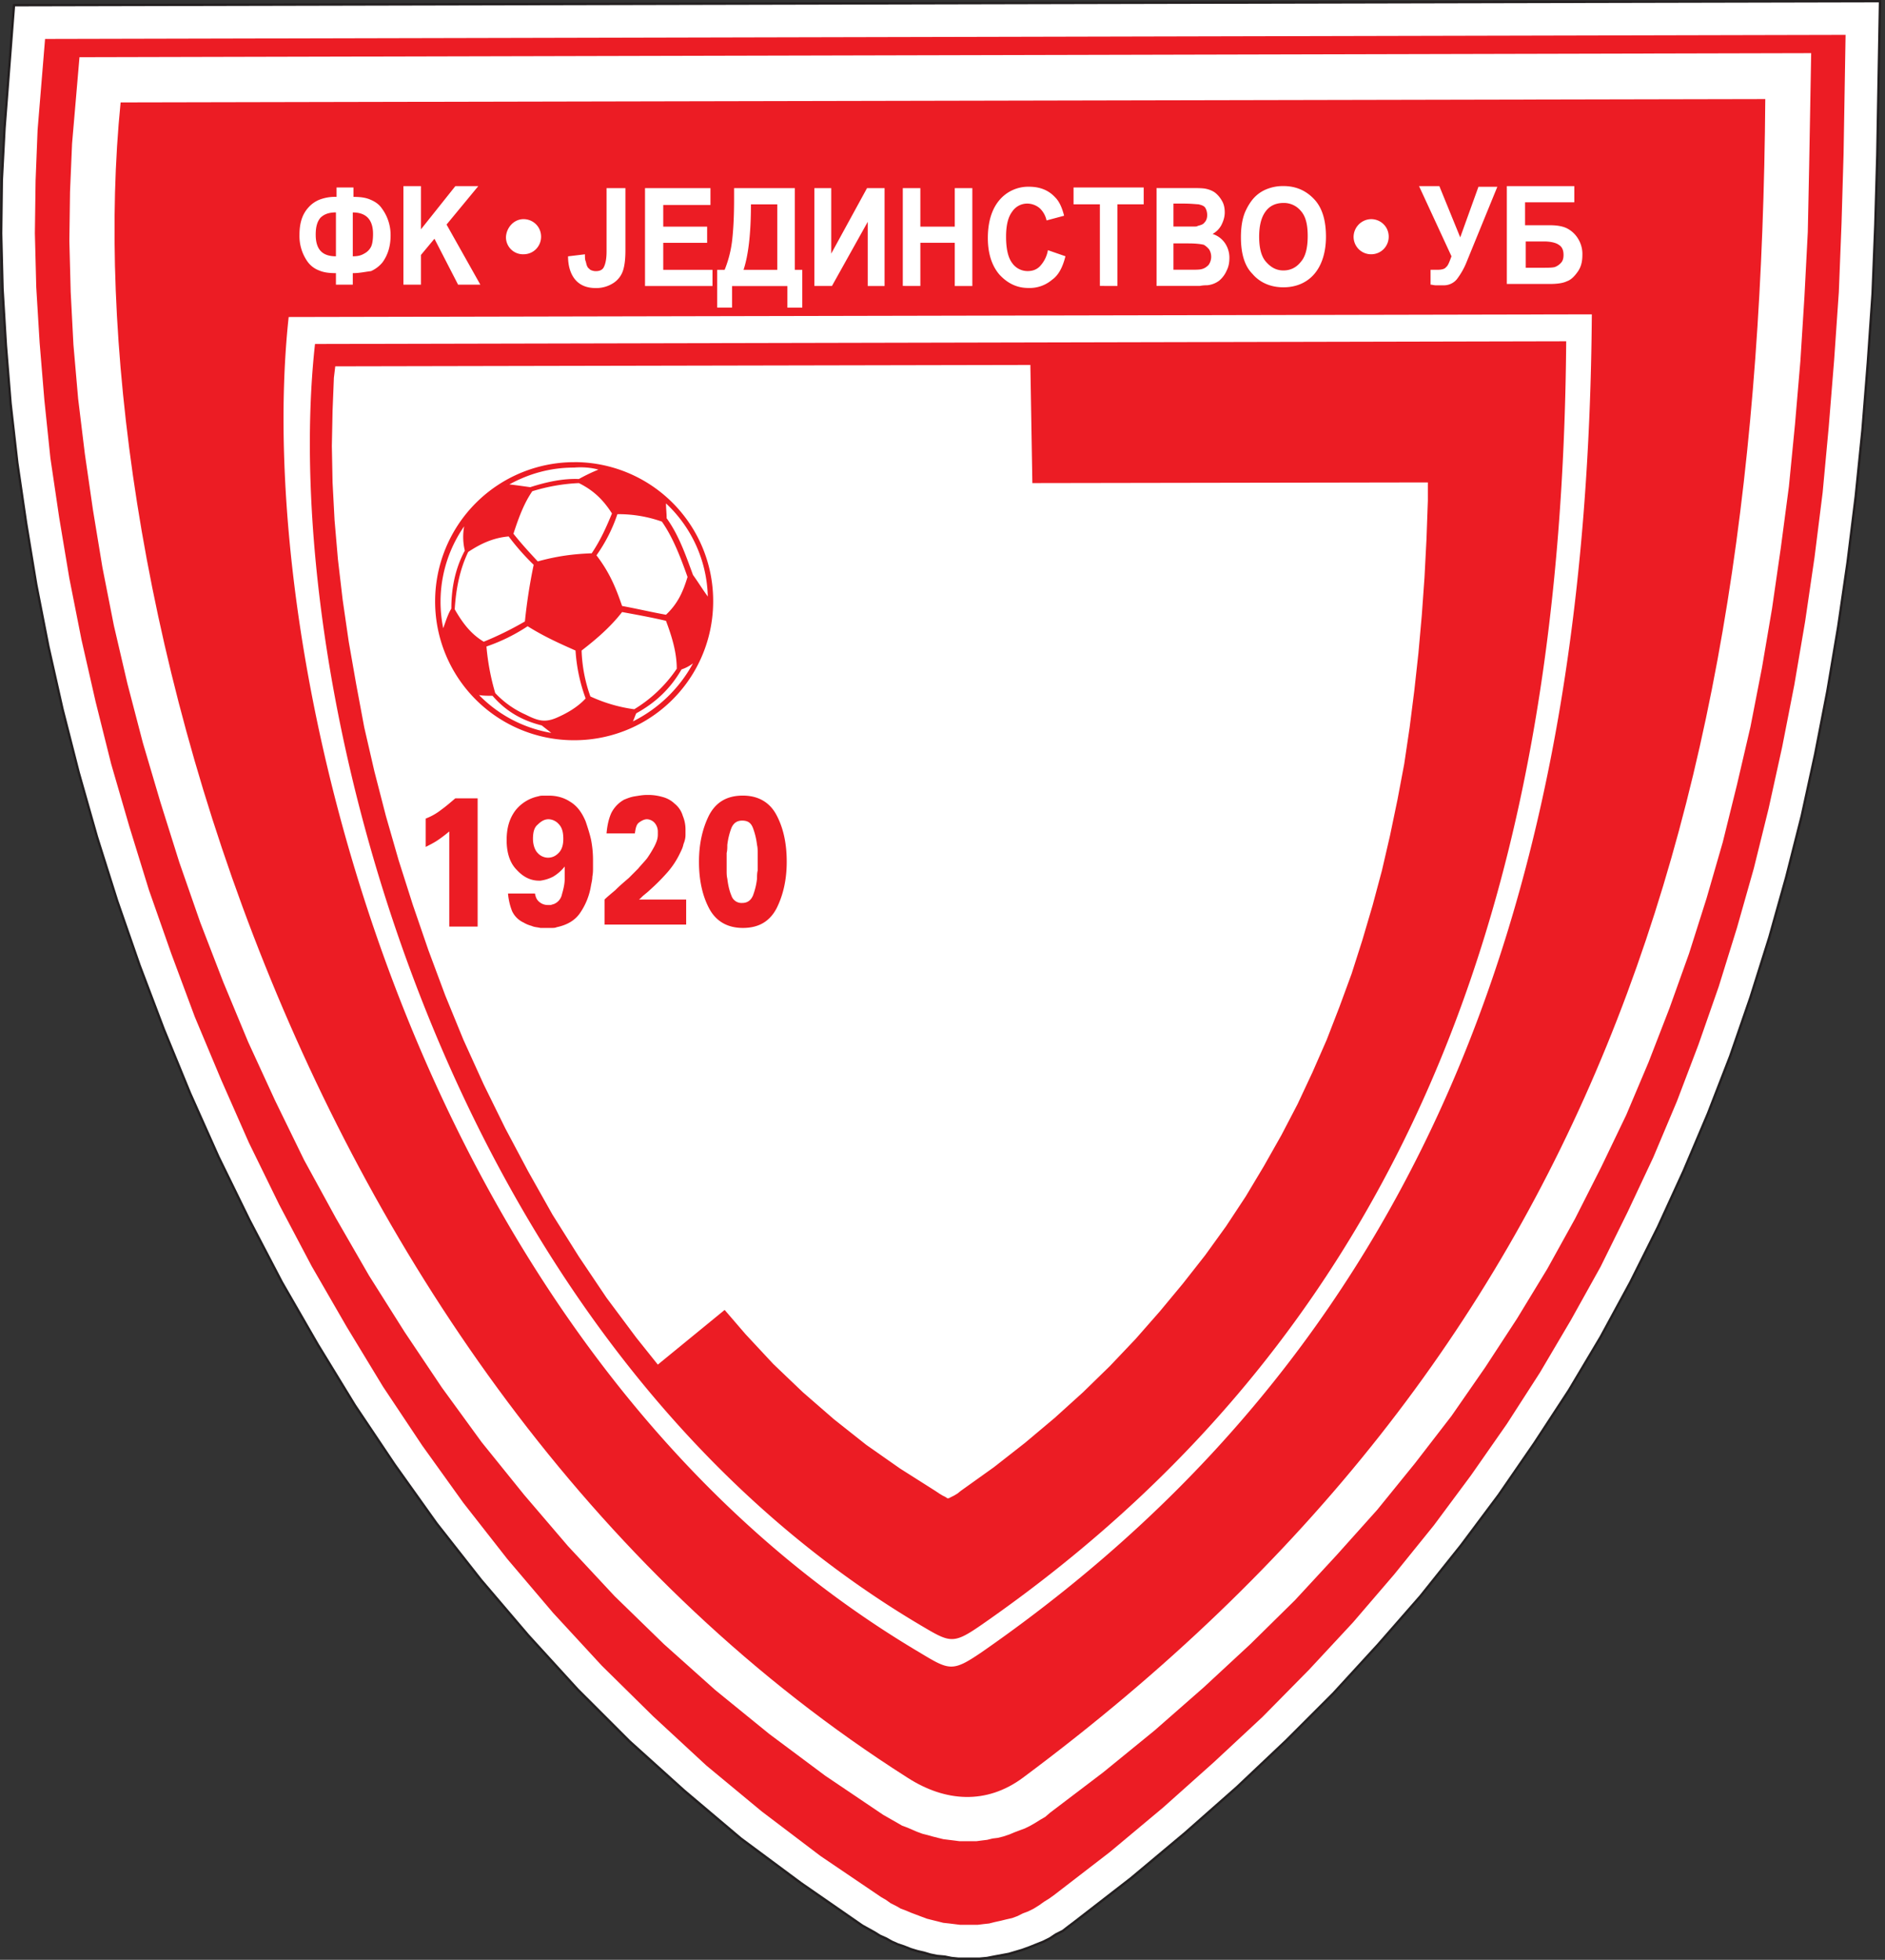
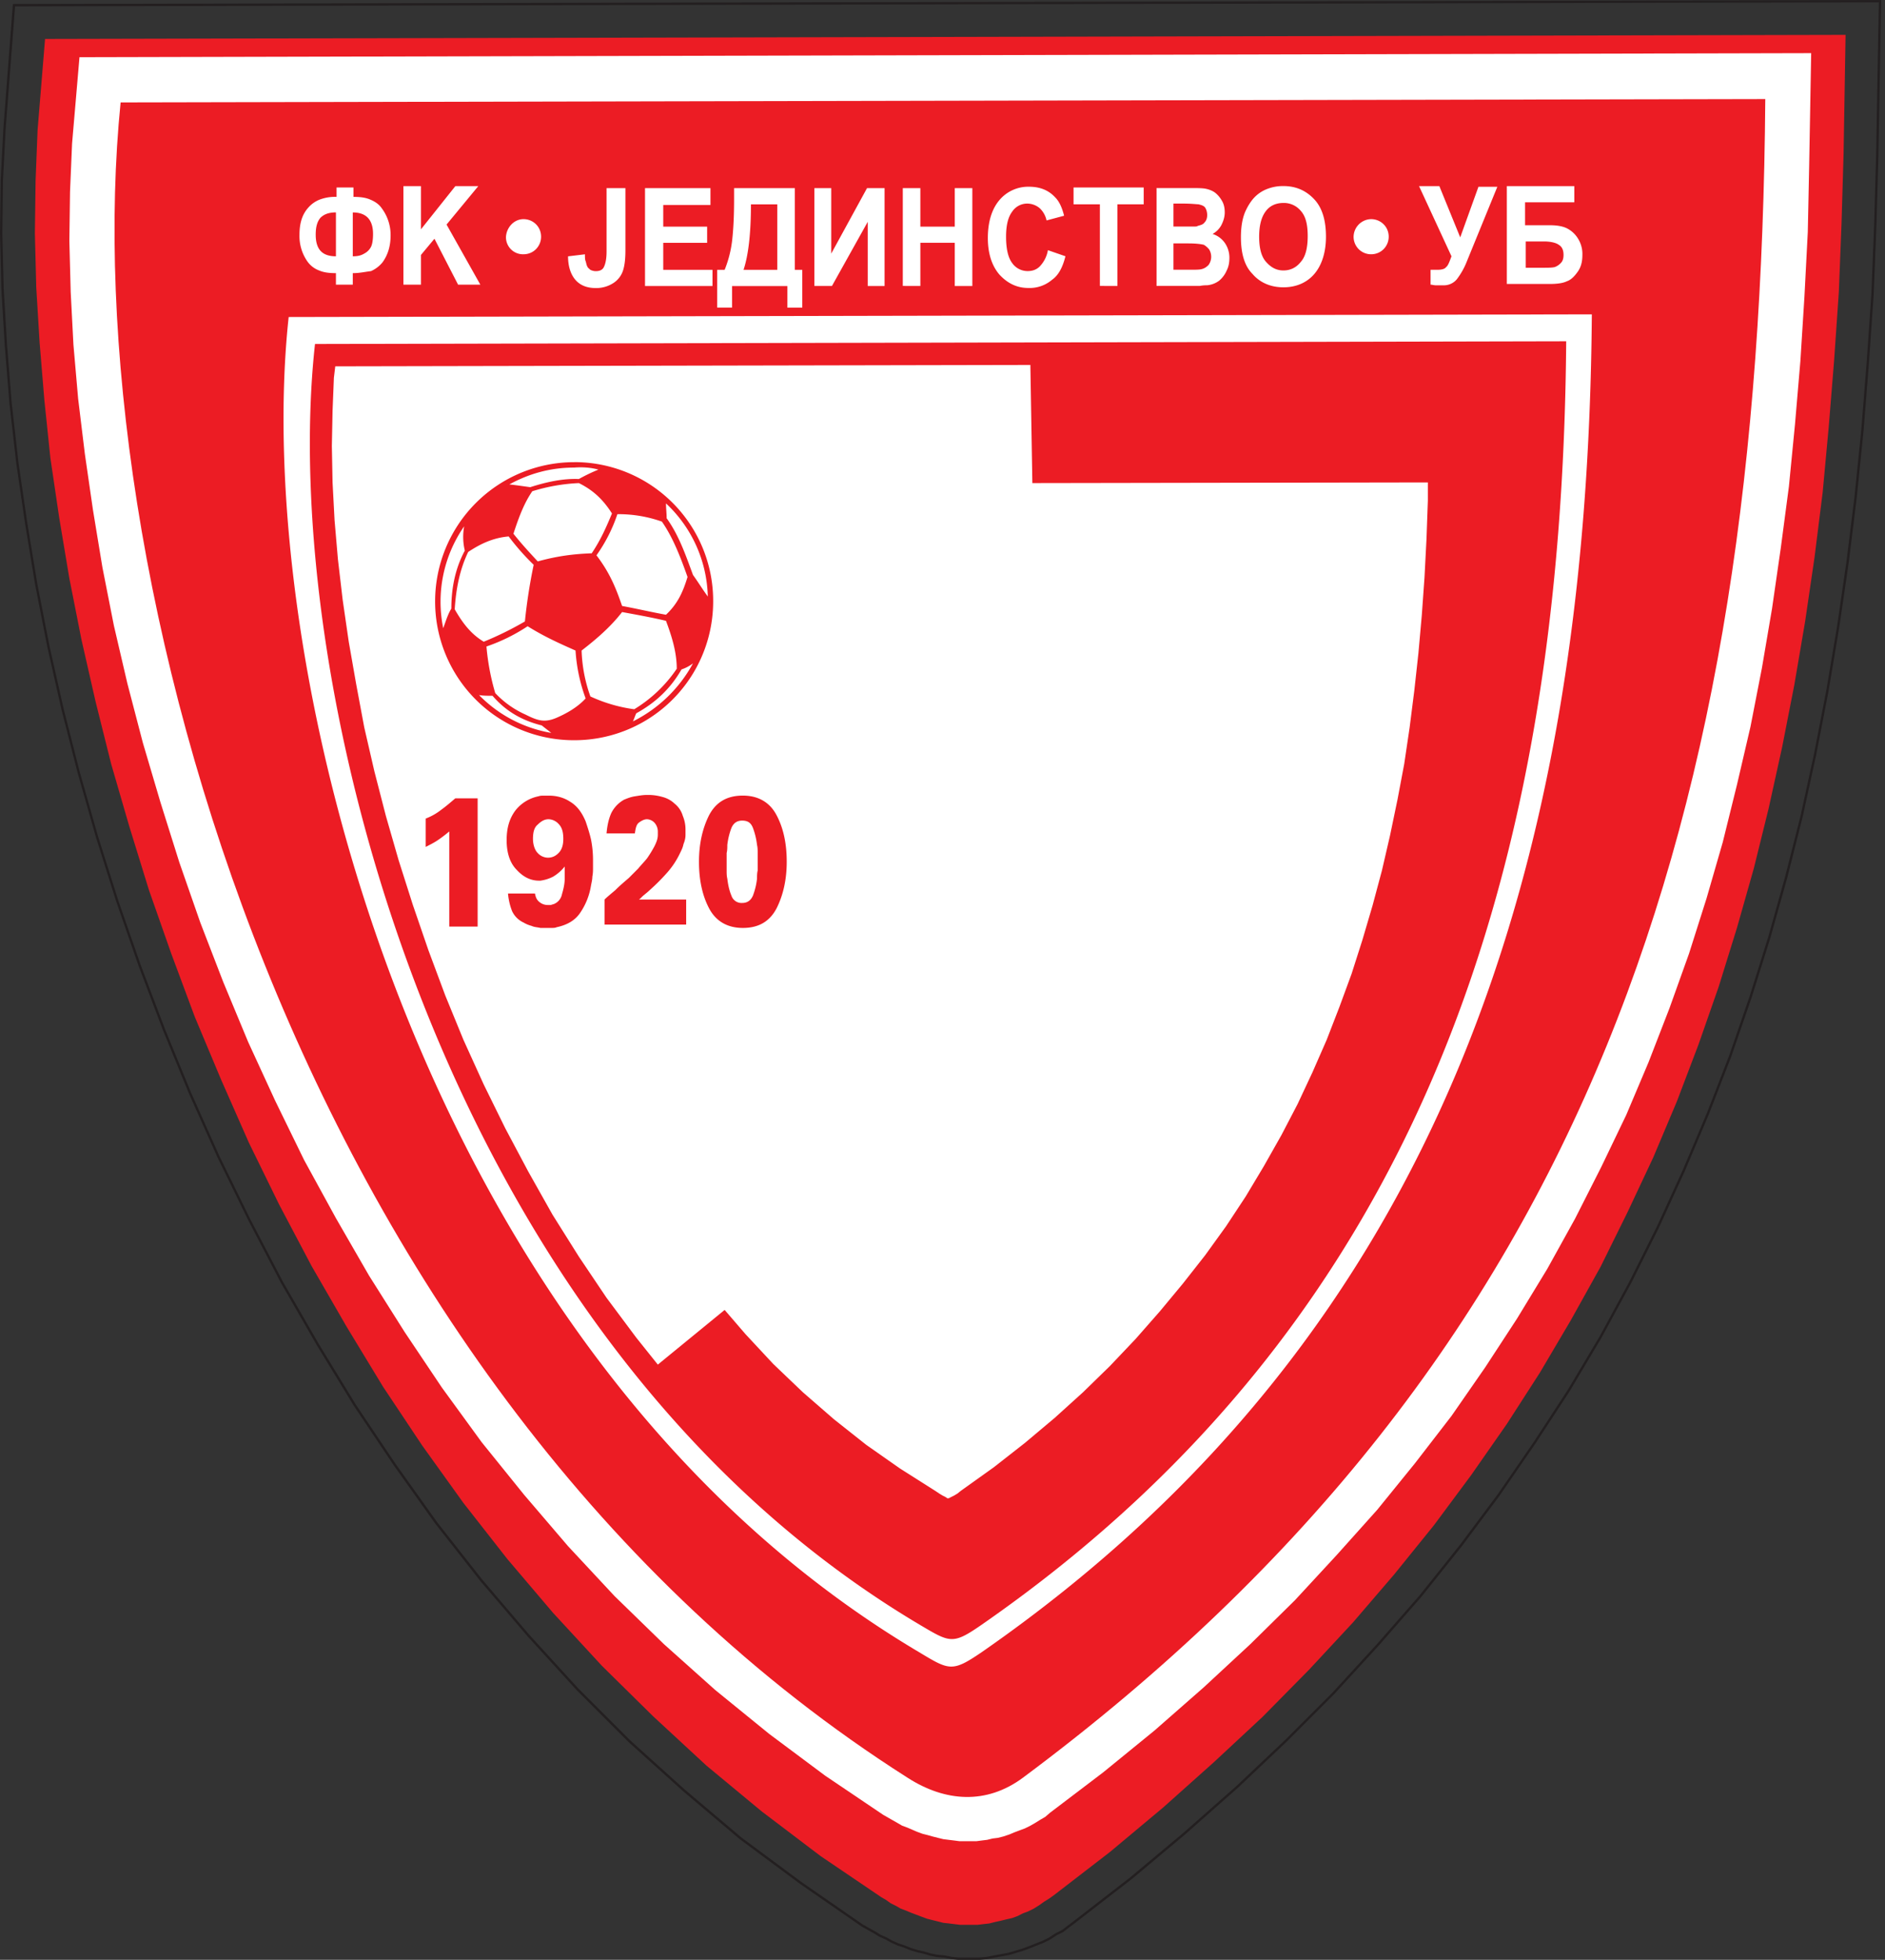
<svg xmlns="http://www.w3.org/2000/svg" width="481" height="500" fill="none">
  <rect width="100%" height="100%" fill="#333333" stroke="none" />
-   <path fill="#fff" fill-rule="evenodd" d="M3.57 1.33 479.72.3l-.69 39.26-.51 17.9-.7 17.57-1.2 17.4-1.37 17.22-1.73 17.05-2.06 16.7-2.41 16.53-2.76 16.36-3.1 16.02-3.44 15.84-3.96 15.67-4.3 15.33-4.83 15.32-5.17 14.98-5.68 14.64-6.2 14.64-6.54 14.3-7.06 14.11-7.58 13.95-8.1 13.6-8.78 13.44-9.12 13.26-9.65 12.92-10.33 12.91-10.85 12.4-11.36 12.4-12.06 12.05-12.57 11.88-13.26 11.71-13.78 11.54-14.46 11.2-1.38 1.03-1.55 1.2-1.72.87-1.55 1.03-1.72.86-1.73.69-1.72.69-1.9.69-1.71.51-1.73.52-1.89.34-1.9.35-1.72.34-1.89.18h-5.52l-1.71-.18-1.73-.34-1.89-.17-1.72-.35-1.72-.52-1.55-.34-1.72-.52-1.73-.68-1.55-.52-1.55-.69-1.55-.86-1.55-.69-1.37-.86-1.55-.86-1.55-.86-15.67-10.85-15.33-11.37-14.47-12.23-13.94-12.57L147.37 431l-12.58-13.78-12.05-14.12-11.37-14.47-10.67-14.98-10.16-15.15-9.47-15.5-9.13-15.85-8.27-15.84-7.92-16.19-7.23-16.18-6.72-16.36-6.2-16.36-5.68-16.36-5.17-16.36-4.65-16.36-4.13-16.19-3.61-16.01-3.1-15.85-2.59-15.67-2.24-15.32-1.72-15.16-1.2-14.8-.86-14.47L.3 59.54l.17-13.6.7-13.27z" clip-rule="evenodd" />
  <path fill="#231f20" d="M480.03 0v.3l-.7 39.27-.51 17.91-.7 17.57-1.2 17.4-1.37 17.22v.01l-1.73 17.05-2.06 16.71-2.42 16.54-2.75 16.37-3.1 16.02-3.45 15.85-3.96 15.68-4.31 15.33v.01l-4.82 15.33-5.17 14.99-5.69 14.65-6.2 14.64v.01l-6.55 14.3-7.06 14.12v.01h-.01l-7.58 13.95v.01l-8.1 13.6v.02l-8.79 13.43-9.13 13.26v.01l-9.65 12.92-10.33 12.92-.01.01-10.85 12.4-11.37 12.4-12.07 12.07-12.57 11.89h-.01l-13.26 11.71v.01l-13.78 11.54h-.01l-14.47 11.2-1.38 1.03-1.54 1.2-.03.02-.02.02-1.71.85-1.53 1.02-.02.01-.01.01-1.73.86-.02.01-3.45 1.38-1.9.7h-.01l-3.46 1.04h-.02l-3.8.69-1.7.34h-.04l-1.9.18h-5.56l-1.72-.18h-.03l-1.7-.34-1.89-.17h-.03l-1.72-.35h-.03l-1.72-.52-1.53-.34h-.02l-1.72-.52h-.01l-.02-.01-1.72-.7-1.53-.5-.03-.01-1.55-.7h-.02l-1.54-.86-1.54-.68h-.02l-.02-.02-1.36-.85-3.1-1.73h-.01l-.01-.01-15.68-10.85-15.33-11.37-.02-.01-14.46-12.23-13.96-12.58-13.28-13.28-12.57-13.77v-.01l-12.06-14.12v-.01l-11.37-14.47h-.01l-10.68-15-10.16-15.15-.01-.01-9.47-15.5-9.13-15.85v-.01l-8.27-15.85-7.93-16.19-7.24-16.2-6.72-16.37-6.2-16.36v-.01l-5.68-16.36-5.17-16.37-4.65-16.37-4.14-16.19L12.06 165v-.01l-3.1-15.84v-.01l-2.58-15.67v-.01l-2.24-15.33-1.73-15.16v-.01l-1.2-14.81-.87-14.47v-.01L0 59.55v-.01l.17-13.6v-.02l.7-13.26L3.26 1.3l.02-.28h.28L479.72 0zM3.85 1.63 1.46 32.7.77 45.95.6 59.55l.35 14.1.86 14.45L3 102.91l1.72 15.14 2.24 15.32 2.58 15.66 3.1 15.83 3.61 16.01 4.13 16.18 4.65 16.36 5.16 16.34 5.68 16.35 6.2 16.36 6.71 16.35 7.23 16.18 7.92 16.18L72.2 327l9.12 15.83 9.47 15.5 10.15 15.14 10.68 14.98 11.36 14.45 12.04 14.12 12.57 13.77 13.24 13.23 13.94 12.57 14.46 12.22 15.3 11.35 15.67 10.85 3.08 1.71h.01l1.37.86 1.53.68.02.01 1.54.86 1.52.67 1.54.51.01.01 1.72.68 1.7.51 1.53.35h.02l1.71.51 1.69.34 1.88.17h.03l1.72.35 1.68.17h5.5l1.84-.17 1.72-.34 3.78-.7 3.4-1.01 1.9-.69 1.71-.69 1.71-.68 1.7-.85 1.53-1.02.02-.01 1.71-.86 1.53-1.18 1.38-1.04 14.46-11.2 13.76-11.52 13.26-11.7 12.56-11.88 12.05-12.05 11.36-12.39 10.85-12.4 10.31-12.9 9.64-12.9 9.13-13.26 8.77-13.42 8.1-13.6 7.56-13.93 7.06-14.12 6.54-14.28 6.2-14.63 5.67-14.63 5.17-14.97 4.81-15.31 4.3-15.33 3.97-15.66 3.44-15.83 3.1-16.01 2.75-16.35 2.4-16.52 2.07-16.7 1.73-17.05 1.37-17.21 1.2-17.4.7-17.55.51-17.9.69-38.96z" />
  <path fill="#ec1c24" fill-rule="evenodd" d="M11.5 9.94 470.94 8.9l-.51 30.3-.52 17.74-.69 17.57-1.2 17.39-1.38 17.05-1.55 16.7-2.07 16.53-2.4 16.36-2.76 16.2-3.1 15.83-3.45 15.67-3.79 15.33-4.3 15.16-4.65 14.98-5.17 14.8-5.5 14.47-6.03 14.3-6.55 13.94-6.89 13.95-7.57 13.6-7.93 13.44-8.43 13.09-9.13 13.08-9.47 12.75-10.16 12.57-10.5 12.23-11.2 12.05-11.88 12.05-12.4 11.54-12.92 11.54-13.6 11.37-14.3 11.02-1.2.86-1.38.86-1.2.86-1.38.86-1.38.69-1.38.52-1.37.69-1.38.51-1.55.35-1.38.34-1.55.34-1.38.35-1.55.17-1.37.17H245l-1.38-.17-1.38-.17-1.55-.17-1.37-.35-1.38-.34-1.38-.35-1.38-.51-1.37-.52-1.38-.52-1.2-.51-1.39-.52-1.2-.69-1.38-.69-1.2-.86-1.2-.69-15.5-10.5-14.99-11.37-14.12-11.7-13.6-12.58-13.1-12.91-12.4-13.44-11.7-13.77-11.2-14.3-10.5-14.63-9.99-14.99-9.3-15.32-8.95-15.5-8.27-15.67-7.75-15.84-7.06-16.02-6.71-16.01-6.03-16.2-5.68-16.18-5-16.19-4.65-16.01-3.96-15.84-3.61-15.85-3.1-15.67-2.59-15.5-2.24-15.15-1.54-14.81-1.21-14.64-.86-14.12-.35-13.78.18-13.43.51-12.91z" clip-rule="evenodd" />
  <path fill="#fff" fill-rule="evenodd" d="m20.28 14.6 441.88-1.04-.51 28.76-.35 16.88-.86 16.53-1.03 16.36-1.38 16.19-1.55 15.84-2.07 15.67-2.24 15.5-2.58 15.15-2.92 14.98-3.45 14.81-3.62 14.64-4.13 14.3-4.48 14.12-4.99 13.94-5.34 13.78-5.68 13.43-6.37 13.26-6.72 13.26-7.06 12.75-7.75 12.74-8.1 12.4-8.6 12.4-9.3 12.05-9.64 11.88-10.34 11.54-10.67 11.54-11.37 11.2-11.88 11.01-12.57 11.02-13.1 10.68-13.6 10.33-1.2 1.04-1.2.69-1.38.86-1.2.69-1.39.69-1.37.51-1.38.52-1.2.51-1.56.52-1.37.35-1.38.17-1.38.34-1.38.17-1.38.18h-4.3l-1.38-.18-1.38-.17-1.37-.17-1.38-.34-1.38-.35-1.2-.34-1.38-.35-1.38-.51-1.2-.52-1.21-.52-1.38-.51-1.2-.7-1.2-.68-1.22-.7-1.2-.68-14.81-9.99-14.3-10.67-13.77-11.2-13.09-11.7-12.57-12.23-11.88-12.75-11.2-13.09-10.84-13.43-10.16-13.95-9.47-14.12-9.13-14.46-8.44-14.64-8.1-14.8-7.4-15.16-6.89-14.98-6.37-15.33-5.85-15.16-5.34-15.32-4.82-15.33-4.48-15.15-3.96-15.16-3.45-14.8-2.92-14.82-2.41-14.63-2.07-14.3-1.72-14.12-1.2-13.77-.7-13.44-.34-13.08.17-12.58.52-12.22z" clip-rule="evenodd" />
  <path fill="#ec1c24" fill-rule="evenodd" d="m30.78 26.13 419.67-.86c-1.38 181.67-43.4 319.61-189.43 428.27-9.3 6.9-19.8 6.2-29.44 0C74 353.32 18.9 143.57 30.78 26.13" clip-rule="evenodd" />
  <path fill="#fff" d="M102.94 72.62V47.48h4.48V58.5l8.78-11.02h5.85l-8.1 9.81 8.62 15.33h-5.68l-6.03-11.71-3.44 4.13v7.58zm-17.22-7.23v-11.2c-1.9 0-3.1.52-3.96 1.38-.86 1.03-1.2 2.41-1.2 4.3 0 3.8 1.71 5.52 5.16 5.52m4.3 0c1.2 0 2.07-.18 2.93-.7a4 4 0 0 0 1.72-1.71c.35-.7.52-1.9.52-3.28 0-3.61-1.72-5.5-5.17-5.5zm0 4.3v2.93h-4.3v-2.93c-1.72 0-3.1-.17-4.3-.69a6.4 6.4 0 0 1-2.94-2.24 11.3 11.3 0 0 1-2.06-6.88c0-2.93.69-5.17 2.24-6.9a7.5 7.5 0 0 1 2.92-2.06 11 11 0 0 1 4.3-.69v-2.4h4.31v2.4c1.73 0 3.1.17 4.31.7 1.2.5 2.24 1.2 2.93 2.23a11.4 11.4 0 0 1 2.24 6.89c0 2.75-.7 5-2.07 6.89a8 8 0 0 1-2.93 2.23c-1.55.18-2.93.52-4.65.52M321.3 60.4c0 2.75.51 4.99 1.72 6.36 1.2 1.38 2.58 2.24 4.48 2.24 1.72 0 3.27-.69 4.47-2.24 1.2-1.37 1.72-3.61 1.72-6.54s-.51-5-1.72-6.37a5.6 5.6 0 0 0-4.47-2.07c-1.9 0-3.45.7-4.48 2.07-1.2 1.55-1.72 3.79-1.72 6.54m-4.65.16c0-2.58.34-4.65 1.03-6.37.52-1.2 1.2-2.4 2.07-3.44a9 9 0 0 1 2.92-2.24 11 11 0 0 1 4.83-1.03c3.27 0 5.85 1.2 7.92 3.44 2.06 2.24 2.93 5.51 2.93 9.47s-1.04 7.23-2.93 9.47-4.65 3.45-7.92 3.45c-3.28 0-6.03-1.2-7.93-3.45-2.06-2.06-2.92-5.33-2.92-9.3m-17.22 1.55v6.72h4.13c1.55 0 2.58 0 3.1-.17.69-.17 1.2-.52 1.72-1.04a3.6 3.6 0 0 0 .17-3.96 5 5 0 0 0-1.37-1.2c-.7-.17-1.9-.35-3.97-.35zm0-9.98v5.68h5.16c.52 0 .86 0 1.04-.17.68-.18 1.37-.35 1.72-.86.51-.52.69-1.21.69-1.9s-.18-1.38-.52-1.9c-.34-.5-1.03-.68-1.72-.85-.52 0-1.72-.18-3.8-.18h-2.57zm-4.65-4.14h8.95c1.72 0 3.1 0 3.96.18s1.72.51 2.41 1.03a7 7 0 0 1 1.72 2.07c.52.86.7 1.89.7 2.92 0 1.2-.35 2.24-.87 3.27a5.6 5.6 0 0 1-2.24 2.24 6 6 0 0 1 3.1 2.24 6.6 6.6 0 0 1 1.2 3.79c0 1.2-.16 2.24-.68 3.27a7 7 0 0 1-1.9 2.59 6 6 0 0 1-3.1 1.2c-.34 0-1.03 0-1.89.17h-11.02V48zm-14.12 24.97V52.13h-6.72v-4.3h17.9v4.3h-6.7v20.83zm-13.26-9.12 4.47 1.55c-.69 2.75-1.72 4.82-3.44 6.02a8.8 8.8 0 0 1-6.03 2.07c-2.93 0-5.34-1.2-7.4-3.44-1.9-2.24-2.93-5.34-2.93-9.3 0-4.14 1.03-7.4 2.93-9.65a9.6 9.6 0 0 1 7.57-3.44c2.76 0 5 .86 6.72 2.75 1.03 1.04 1.72 2.59 2.24 4.65l-4.48 1.2a6 6 0 0 0-1.72-3.1 5 5 0 0 0-3.1-1.2 4.6 4.6 0 0 0-3.96 2.07c-1.03 1.38-1.55 3.44-1.55 6.37q0 4.65 1.55 6.72a4.8 4.8 0 0 0 3.96 2.06c1.2 0 2.24-.34 3.1-1.2a8 8 0 0 0 2.07-4.13m-37.03 9.12V48h4.48v9.82h8.78V48h4.48v24.97h-4.48V61.94h-8.78v11.02zM207.81 48h4.3v16.7l9.13-16.7h4.48v24.97h-4.3V56.6l-9.13 16.36h-4.48zm-16.19 4.14c0 7.57-.68 13.08-1.89 16.7h8.61v-16.7zm-4.3-4.14h15.5v20.84h1.9v9.64h-3.8v-5.5H186.8v5.5h-3.79v-9.64h1.9a29 29 0 0 0 1.9-7.4c.34-2.93.51-6.38.51-10.68zm-22.73 24.97V48h16.7v4.3h-12.05v5.52h11.2v4.13h-11.2v6.89h12.57v4.13zM155.12 48h4.47v15.85c0 2.06-.17 3.61-.51 4.82a6 6 0 0 1-2.41 3.44 8 8 0 0 1-4.65 1.38q-3.36 0-5.17-2.07c-1.2-1.37-1.9-3.44-1.9-6.02l4.31-.52c0 .69 0 1.38.17 1.72.18.52.18.86.35 1.2.17.52.51.7.86 1.04.34.17.86.34 1.38.34q1.55 0 2.06-1.03c.35-.69.7-1.9.7-3.96V48zm234.03 20.31h4.47c1.38 0 2.41 0 3.1-.17a4 4 0 0 0 1.55-1.03c.52-.52.7-1.2.7-2.07 0-1.2-.35-2.06-1.21-2.58-.7-.52-2.07-.86-3.8-.86h-4.64v6.71zm-4.65-20.83h17.22v4.13h-12.57v5.85h6.2c1.72 0 3.1.18 4.3.7a7 7 0 0 1 2.93 2.58 7.4 7.4 0 0 1 1.2 4.3c0 1.72-.34 3.1-1.2 4.3-.86 1.21-1.72 2.07-2.76 2.42-1.03.51-2.58.69-4.47.69H384.5zm-22.4 0h5.18l5.33 13.08 4.65-12.91h4.82l-7.74 18.94a19 19 0 0 1-2.59 4.65 4.3 4.3 0 0 1-3.44 1.55h-1.9c-.51 0-1.03-.17-1.37-.17v-3.79h1.72c1.03 0 1.9-.17 2.24-.69.51-.34.86-1.38 1.38-2.75z" />
  <path fill="#fff" fill-rule="evenodd" d="M133.6 55.91c2.4 0 4.47 1.9 4.47 4.48 0 2.41-1.9 4.48-4.48 4.48a4.34 4.34 0 0 1-4.48-4.48c.17-2.41 2.07-4.48 4.48-4.48m216.29 0c2.41 0 4.48 1.9 4.48 4.48 0 2.41-1.9 4.48-4.48 4.48a4.45 4.45 0 0 1-4.48-4.48 4.56 4.56 0 0 1 4.48-4.48m-107.8 326.34.69-.35.69-.34.86-.52.86-.69 8.44-6.03 7.92-6.2 7.58-6.37 7.23-6.54 6.89-6.72 6.54-6.89 6.2-7.06 5.86-7.06 5.68-7.23 5.34-7.4 5-7.58 4.64-7.75 4.48-7.92 4.13-7.92 3.79-8.1 3.62-8.26 3.27-8.44 3.1-8.44 2.75-8.61 2.59-8.78 2.4-8.96 2.07-8.95 1.9-9.13 1.72-9.12 1.38-9.3 1.2-9.48 1.04-9.47.86-9.64.69-9.64.51-9.82.35-9.82v-4.64l-100.92.17-.51-30.14-177.37.35-.35 2.92-.34 8.44-.18 8.96.18 9.3.51 9.64.86 9.99 1.21 10.33 1.55 10.68 1.9 10.84 2.06 11.03 2.58 11.19 2.93 11.37 3.27 11.36 3.62 11.37 3.96 11.53 4.3 11.54 4.66 11.37 5.16 11.36 5.51 11.2 5.86 11.02 6.2 11.02 6.71 10.68 7.06 10.5 7.58 10.16 5.51 6.89 17.05-13.95 5.34 6.2 7.06 7.58 7.57 7.23 7.93 6.89 8.26 6.54 8.61 6.03 8.96 5.68 1.03.69.86.52.69.34.52.35zM80.38 87.76l319.27-.69c-1.03 132.26-35.3 248.5-149.3 327.54-7.24 5-7.92 4.48-15.5 0C111.89 341.78 70.9 173.36 80.38 87.77m-6.72-6.89 332.53-.68c-1.03 137.76-36.85 258.82-155.67 341.3-7.58 5.17-8.27 4.66-16.02 0C106.56 345.58 64.02 169.93 73.66 80.89" clip-rule="evenodd" />
  <path fill="#ec1c24" d="M185.42 219.86v2.24c0 .69 0 1.38.17 2.07.18 1.55.52 3.1 1.04 4.3a2.7 2.7 0 0 0 2.75 1.9c1.38 0 2.24-.7 2.76-1.9.51-1.38.86-2.75 1.03-4.3 0-.7 0-1.38.17-2.07v-4.48c0-.69 0-1.37-.17-2.06a18 18 0 0 0-1.03-4.3c-.52-1.39-1.38-1.9-2.76-1.9s-2.24.68-2.75 1.9a18 18 0 0 0-1.04 4.3c0 .69 0 1.37-.17 2.06zm-7.06 0q0-6.72 2.58-11.88c1.73-3.27 4.48-5 8.61-5 3.96 0 6.9 1.73 8.61 5q2.6 4.9 2.59 11.88 0 6.72-2.59 11.88c-1.72 3.27-4.47 5-8.6 5-3.97 0-6.9-1.73-8.62-5q-2.58-4.9-2.58-11.88m-24.1 16.36v-6.72c.68-.68 1.54-1.37 2.75-2.4 1.03-1.04 2.24-2.07 3.44-3.1l2.41-2.42c.7-.86 1.55-1.72 2.24-2.58a30 30 0 0 0 1.9-3.1c.51-1.03.86-1.9.86-2.93v-.69a3.4 3.4 0 0 0-.87-2.4 2.8 2.8 0 0 0-1.89-.87c-.69 0-1.38.35-2.07.86-.68.52-.86 1.55-1.03 2.76h-7.23c.17-1.9.51-3.62 1.2-5.17a8 8 0 0 1 3.28-3.44c.86-.35 1.72-.7 2.75-.86s2.07-.35 3.1-.35h.34q1.82 0 3.62.52a7 7 0 0 1 3.1 1.72 6.2 6.2 0 0 1 2.07 3.1 9 9 0 0 1 .69 3.62v1.21c0 .85-.18 1.54-.52 2.4-.17.87-.52 1.55-.86 2.24a21 21 0 0 1-3.44 5.17 51 51 0 0 1-4.31 4.3c-.52.52-1.03.87-1.38 1.2-.51.35-.86.87-1.38 1.21h12.06v6.38h-20.84zM136 214.01c0 1.55.51 2.92 1.2 3.61a3.6 3.6 0 0 0 2.59 1.2c1.03 0 1.9-.34 2.75-1.2s1.2-2.06 1.2-3.61c0-1.73-.34-2.93-1.2-3.8a3.6 3.6 0 0 0-2.58-1.2c-1.03 0-1.9.52-2.76 1.38-.86.69-1.2 1.9-1.2 3.62m.51 13.95c.18 1.03.52 1.72 1.21 2.23a3.3 3.3 0 0 0 2.07.7h.69c.17 0 .51-.18.68-.18a3.4 3.4 0 0 0 2.24-2.58c.35-1.2.7-2.59.7-3.96v-3.1a11 11 0 0 1-2.94 2.58 10 10 0 0 1-3.27 1.03h-.34c-2.07 0-3.96-.86-5.69-2.75-1.72-1.72-2.58-4.3-2.58-7.58 0-3.1.7-5.51 2.24-7.58a10 10 0 0 1 5.86-3.61c.51-.17.86-.17 1.37-.17h1.38c1.9 0 3.79.51 5.34 1.54 1.72 1.04 2.93 2.59 3.96 5 .52 1.55 1.03 3.1 1.38 4.65q.51 2.58.51 5.16v2.07c0 .69 0 1.38-.17 2.24 0 .69-.17 1.38-.34 2.24a17 17 0 0 1-2.93 7.23c-1.38 1.9-3.44 2.93-5.85 3.44-.35.18-.87.18-1.38.18h-2.76c-.69-.18-1.55-.18-2.24-.52a8 8 0 0 1-2.06-.86 6 6 0 0 1-2.93-2.93 16 16 0 0 1-1.03-4.47zm-21.87 8.26v-24.1a35 35 0 0 1-2.92 2.23c-1.04.69-2.07 1.2-3.1 1.72v-7.23a15 15 0 0 0 3.96-2.24c1.2-.86 2.4-1.9 3.61-2.93h5.69v32.72h-7.24z" />
  <path fill="#ec1c24" fill-rule="evenodd" d="M146.5 117.9a35.4 35.4 0 0 1 35.48 35.48 35.4 35.4 0 0 1-35.47 35.47 35.4 35.4 0 0 1-35.48-35.47 35.53 35.53 0 0 1 35.48-35.47" clip-rule="evenodd" />
  <path fill="#fff" fill-rule="evenodd" d="M119.47 140.82c3.1-2.07 6.37-3.62 10.33-3.96a60 60 0 0 0 6.38 7.23 140 140 0 0 0-2.24 14.46 84 84 0 0 1-10.5 5.17c-3.45-2.07-5.52-5-7.41-8.27.34-5.5 1.37-10.33 3.44-14.63m-6.37 19.46c.69-1.9 1.2-3.62 2.07-5 0-5.34 1.03-10.33 3.44-14.8a15 15 0 0 1-.17-6.2 33.7 33.7 0 0 0-5.34 26m39.6-40.47a45 45 0 0 0-4.99 2.4c-3.96-.16-8.1.7-12.4 2.08-1.37-.18-3.61-.52-5.34-.7 5-2.75 10.51-4.3 16.54-4.3q3.36-.26 6.2.52m-16.87 5.5c-1.9 2.76-3.27 6.04-4.82 10.86 1.9 2.4 3.96 4.65 6.2 7.06 5-1.38 9.13-1.9 13.77-2.07 2.42-3.62 3.8-6.89 5.17-10.16-2.41-3.79-5-6.03-8.44-7.75q-5.94.25-11.88 2.07m21.7 5.86a40 40 0 0 1-5.34 10.5c3.44 4.49 5 8.45 6.54 12.92 3.8.7 7.4 1.55 11.2 2.24 2.92-2.75 4.3-5.68 5.5-9.64-1.89-5.34-3.78-10.16-6.54-14.12a33 33 0 0 0-11.36-1.9m12.4-2.75c0 1.2.17 2.58.17 3.79 3.1 4.3 4.82 9.3 6.72 14.46 1.37 1.9 2.4 3.62 3.78 5.51a33.6 33.6 0 0 0-10.67-23.76m-35.3 31.34a46 46 0 0 1-10.51 5.17 60 60 0 0 0 2.24 11.88 24 24 0 0 0 7.75 5.5c3.1 1.56 4.82 2.07 7.75.87 2.4-1.03 5.34-2.58 7.57-5a43 43 0 0 1-2.58-12.22c-4.3-1.9-8.1-3.62-12.22-6.2m13.77 6.2c3.79-2.93 7.4-6.03 10.33-9.82 3.8.7 7.58 1.38 11.2 2.24 1.55 4.13 2.75 8.1 2.75 12.23a35 35 0 0 1-10.85 10.33 39 39 0 0 1-11.19-3.27 38 38 0 0 1-2.24-11.71m13.09 18.08c.34-.69.52-1.38.86-2.07 5-2.75 8.78-6.37 11.54-11.19a10 10 0 0 0 2.93-1.55 35.4 35.4 0 0 1-15.33 14.81m-39.26-6.72c1.03.18 2.23.18 3.44.18 3.1 3.61 7.06 6.2 12.57 7.57.86.7 1.55 1.2 2.41 1.9a33.6 33.6 0 0 1-18.42-9.65" clip-rule="evenodd" />
</svg>